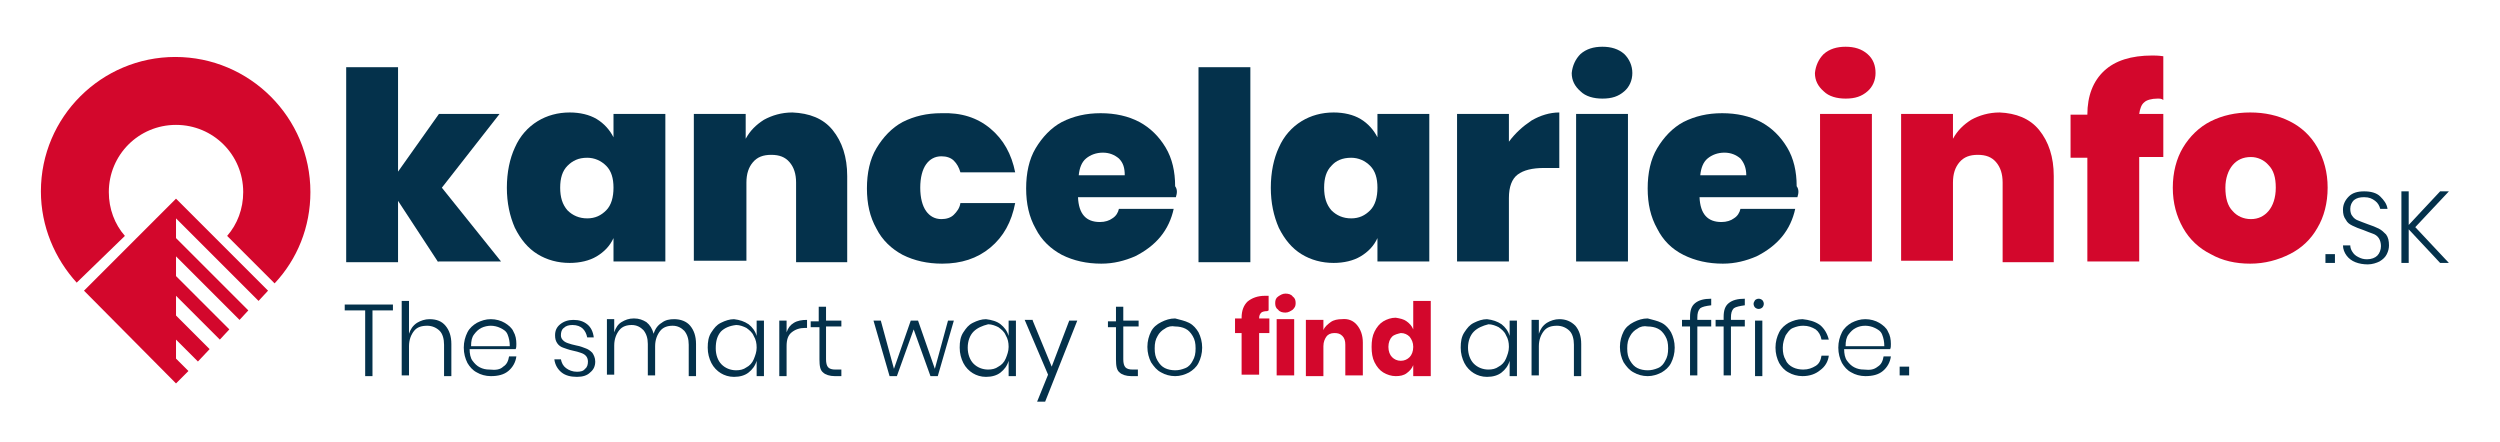
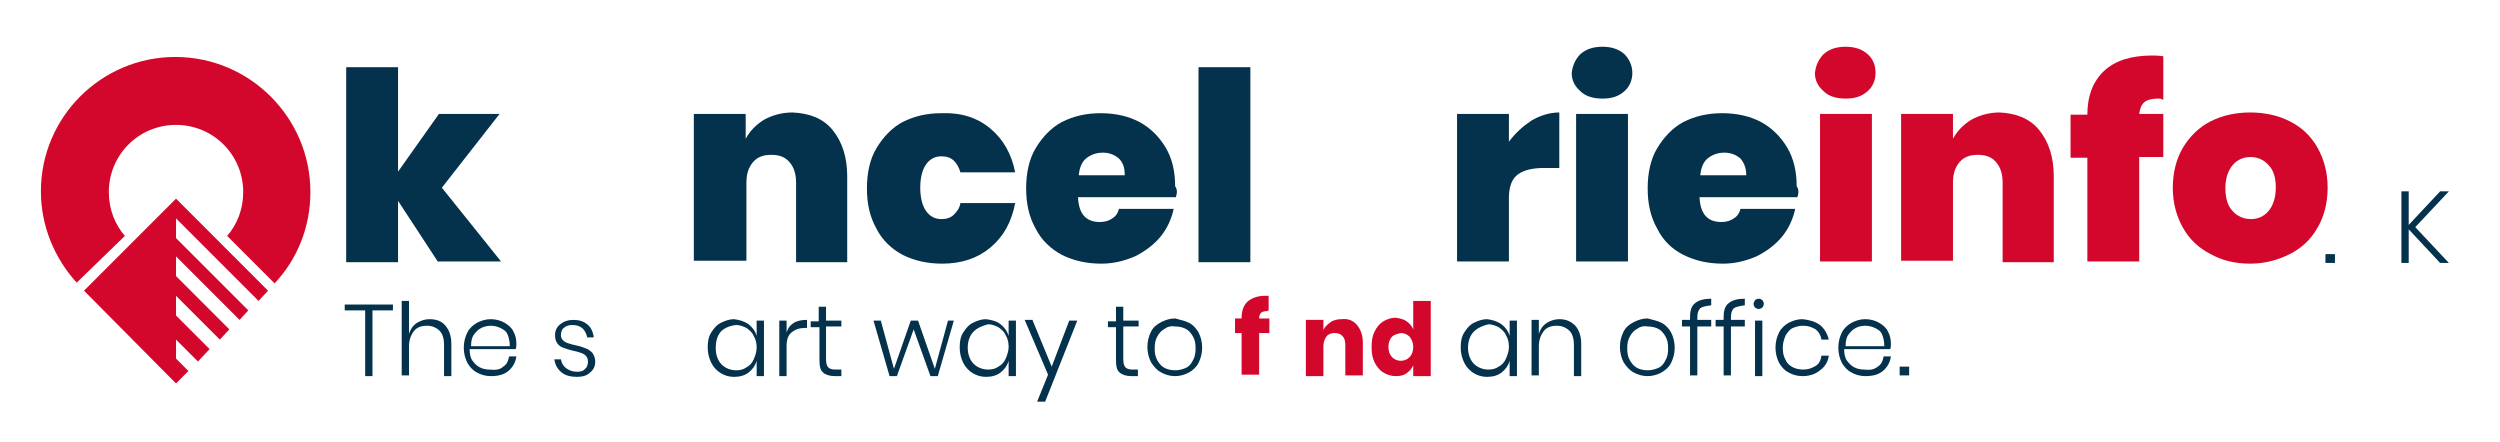
<svg xmlns="http://www.w3.org/2000/svg" version="1.1" id="Layer_1" x="0px" y="0px" viewBox="0 0 342.3 60.5" style="enable-background:new 0 0 342.3 60.5;" xml:space="preserve">
  <style type="text/css">
	.st0{fill:#D3072C;}
	.st1{fill:#04314B;}
	.st2{fill:#103450;}
	.st3{fill:#C72C33;}
	.st4{fill:#0C3C59;}
	.st5{fill:#67A430;}
	.st6{fill:#247C34;}
</style>
  <g>
    <g>
      <path class="st1" d="M60,35.9l-5.5-8.4v8.4h-7.1V9.2h7.1v14.3l5.6-7.9h8.3l-7.9,10.1l8.1,10.1H60z" />
-       <path class="st1" d="M81.7,16.3c1,0.6,1.8,1.5,2.3,2.5v-3.2h7.1v20.2H84v-3.2c-0.5,1.1-1.3,1.9-2.3,2.5c-1,0.6-2.3,0.9-3.7,0.9    c-1.6,0-3.1-0.4-4.4-1.2s-2.3-2-3.1-3.6c-0.7-1.6-1.1-3.4-1.1-5.5s0.4-4,1.1-5.5c0.7-1.6,1.8-2.8,3.1-3.6c1.3-0.8,2.8-1.2,4.4-1.2    C79.4,15.4,80.7,15.7,81.7,16.3z M77.7,22.7c-0.7,0.7-1,1.7-1,3c0,1.3,0.3,2.3,1,3.1c0.7,0.7,1.6,1.1,2.7,1.1    c1.1,0,1.9-0.4,2.6-1.1c0.7-0.7,1-1.8,1-3.1c0-1.3-0.3-2.3-1-3s-1.6-1.1-2.6-1.1C79.2,21.6,78.4,22,77.7,22.7z" />
      <path class="st1" d="M114,17.8c1.3,1.6,2,3.7,2,6.3v11.8h-7V25c0-1.2-0.3-2.1-0.9-2.8c-0.6-0.7-1.4-1-2.5-1c-1.1,0-1.9,0.3-2.5,1    s-0.9,1.6-0.9,2.8v10.7H95V15.6h7.1V19c0.6-1.1,1.4-1.9,2.5-2.6c1.1-0.6,2.4-1,3.9-1C110.8,15.5,112.7,16.2,114,17.8z" />
      <path class="st1" d="M135.6,17.6c1.8,1.5,2.9,3.5,3.4,6h-7.5c-0.2-0.7-0.5-1.2-0.9-1.6c-0.4-0.4-1-0.6-1.7-0.6    c-0.9,0-1.6,0.4-2.1,1.1c-0.5,0.7-0.8,1.8-0.8,3.2c0,1.4,0.3,2.5,0.8,3.2c0.5,0.7,1.2,1.1,2.1,1.1c0.7,0,1.3-0.2,1.7-0.6    c0.4-0.4,0.8-0.9,0.9-1.6h7.5c-0.5,2.6-1.6,4.6-3.4,6.1c-1.8,1.5-4,2.2-6.6,2.2c-2,0-3.8-0.4-5.4-1.2c-1.5-0.8-2.8-2-3.6-3.6    c-0.9-1.6-1.3-3.4-1.3-5.5s0.4-4,1.3-5.5s2.1-2.8,3.6-3.6c1.6-0.8,3.3-1.2,5.3-1.2C131.6,15.4,133.8,16.1,135.6,17.6z" />
      <path class="st1" d="M161,27h-13.4c0.1,2.3,1.1,3.4,3,3.4c0.7,0,1.3-0.2,1.7-0.5c0.5-0.3,0.8-0.8,0.9-1.3h7.5    c-0.3,1.4-0.9,2.7-1.8,3.8c-0.9,1.1-2.1,2-3.5,2.7c-1.4,0.6-2.9,1-4.6,1c-2,0-3.8-0.4-5.4-1.2c-1.5-0.8-2.8-2-3.6-3.6    c-0.9-1.6-1.3-3.4-1.3-5.5s0.4-4,1.3-5.5s2.1-2.8,3.6-3.6c1.6-0.8,3.3-1.2,5.3-1.2c2,0,3.8,0.4,5.3,1.2c1.5,0.8,2.7,2,3.6,3.5    c0.9,1.5,1.3,3.3,1.3,5.3C161.2,25.9,161.2,26.4,161,27z M153.2,21.7c-0.6-0.5-1.3-0.8-2.2-0.8c-0.9,0-1.7,0.3-2.3,0.8    c-0.6,0.5-0.9,1.3-1,2.3h6.3C154,23,153.8,22.3,153.2,21.7z" />
      <path class="st1" d="M171.2,9.2v26.7h-7.1V9.2H171.2z" />
-       <path class="st1" d="M186.3,16.3c1,0.6,1.8,1.5,2.3,2.5v-3.2h7.1v20.2h-7.1v-3.2c-0.5,1.1-1.3,1.9-2.3,2.5c-1,0.6-2.3,0.9-3.7,0.9    c-1.6,0-3.1-0.4-4.4-1.2s-2.3-2-3.1-3.6c-0.7-1.6-1.1-3.4-1.1-5.5s0.4-4,1.1-5.5c0.7-1.6,1.8-2.8,3.1-3.6c1.3-0.8,2.8-1.2,4.4-1.2    C184,15.4,185.3,15.7,186.3,16.3z M182.3,22.7c-0.7,0.7-1,1.7-1,3c0,1.3,0.3,2.3,1,3.1c0.7,0.7,1.6,1.1,2.7,1.1    c1.1,0,1.9-0.4,2.6-1.1c0.7-0.7,1-1.8,1-3.1c0-1.3-0.3-2.3-1-3s-1.6-1.1-2.6-1.1C183.8,21.6,182.9,22,182.3,22.7z" />
      <path class="st1" d="M209.7,16.5c1.2-0.7,2.5-1.1,3.8-1.1V23h-2.1c-1.6,0-2.8,0.3-3.6,0.9c-0.8,0.6-1.2,1.7-1.2,3.2v8.7h-7.1V15.6    h7.1v3.8C207.5,18.2,208.5,17.3,209.7,16.5z" />
      <path class="st1" d="M216.4,7.4c0.8-0.7,1.8-1,3-1s2.2,0.3,3,1c0.7,0.7,1.1,1.6,1.1,2.6c0,1-0.4,1.9-1.1,2.5c-0.8,0.7-1.7,1-3,1    c-1.2,0-2.3-0.3-3-1c-0.8-0.7-1.2-1.5-1.2-2.5C215.3,9,215.7,8.1,216.4,7.4z M222.9,15.6v20.2h-7.1V15.6H222.9z" />
      <path class="st1" d="M246.1,27h-13.4c0.1,2.3,1.1,3.4,3,3.4c0.7,0,1.3-0.2,1.7-0.5c0.5-0.3,0.8-0.8,0.9-1.3h7.5    c-0.3,1.4-0.9,2.7-1.8,3.8c-0.9,1.1-2.1,2-3.5,2.7c-1.4,0.6-2.9,1-4.6,1c-2,0-3.8-0.4-5.4-1.2c-1.6-0.8-2.8-2-3.6-3.6    c-0.9-1.6-1.3-3.4-1.3-5.5s0.4-4,1.3-5.5s2.1-2.8,3.6-3.6c1.6-0.8,3.3-1.2,5.3-1.2c2,0,3.8,0.4,5.3,1.2c1.5,0.8,2.7,2,3.6,3.5    c0.9,1.5,1.3,3.3,1.3,5.3C246.3,25.9,246.3,26.4,246.1,27z M238.3,21.7c-0.6-0.5-1.3-0.8-2.2-0.8c-0.9,0-1.7,0.3-2.3,0.8    c-0.6,0.5-0.9,1.3-1,2.3h6.3C239.1,23,238.8,22.3,238.3,21.7z" />
      <path class="st0" d="M249.7,7.4c0.8-0.7,1.8-1,3-1c1.2,0,2.2,0.3,3,1s1.1,1.6,1.1,2.6c0,1-0.4,1.9-1.1,2.5c-0.8,0.7-1.7,1-3,1    c-1.2,0-2.3-0.3-3-1c-0.8-0.7-1.2-1.5-1.2-2.5C248.6,9,249,8.1,249.7,7.4z M256.3,15.6v20.2h-7.1V15.6H256.3z" />
      <path class="st0" d="M279.2,17.8c1.3,1.6,2,3.7,2,6.3v11.8h-7V25c0-1.2-0.3-2.1-0.9-2.8c-0.6-0.7-1.4-1-2.5-1    c-1.1,0-1.9,0.3-2.5,1c-0.6,0.7-0.9,1.6-0.9,2.8v10.7h-7.1V15.6h7.1V19c0.6-1.1,1.4-1.9,2.5-2.6c1.1-0.6,2.4-1,3.9-1    C276,15.5,277.9,16.2,279.2,17.8z" />
      <path class="st0" d="M295.4,13.5c-0.8,0-1.5,0.2-1.8,0.5c-0.4,0.3-0.6,0.9-0.7,1.6h3.3v5.9h-3.3v14.3h-7.1V21.6h-2.3v-5.9h2.3    c0-2.6,0.8-4.6,2.3-6c1.5-1.4,3.7-2.1,6.6-2.1c0.3,0,0.8,0,1.5,0.1v6C296,13.5,295.7,13.5,295.4,13.5z" />
      <path class="st0" d="M313.5,16.6c1.6,0.8,2.9,2,3.8,3.6s1.4,3.4,1.4,5.5c0,2.1-0.5,4-1.4,5.5c-0.9,1.6-2.2,2.8-3.8,3.6    c-1.6,0.8-3.4,1.3-5.4,1.3c-2,0-3.8-0.4-5.4-1.3c-1.6-0.8-2.9-2-3.8-3.6c-0.9-1.6-1.4-3.4-1.4-5.5s0.5-4,1.4-5.5s2.2-2.8,3.8-3.6    c1.6-0.8,3.4-1.2,5.4-1.2C310.1,15.4,311.9,15.8,313.5,16.6z M305.7,22.6c-0.6,0.7-1,1.8-1,3.1c0,1.4,0.3,2.5,1,3.2    c0.6,0.7,1.5,1.1,2.5,1.1c1,0,1.8-0.4,2.4-1.1c0.6-0.7,1-1.8,1-3.2s-0.3-2.4-1-3.1c-0.6-0.7-1.5-1.1-2.4-1.1    C307.1,21.5,306.3,21.9,305.7,22.6z" />
    </g>
    <g>
      <g>
        <path class="st0" d="M173.5,42.6c-0.4,0-0.7,0.1-0.8,0.2c-0.2,0.2-0.3,0.4-0.3,0.8h1.4v2h-1.4v5.7H170v-5.7h-0.9v-2h0.9v-0.1     c0-1,0.3-1.7,0.8-2.2c0.6-0.5,1.4-0.8,2.4-0.8c0.2,0,0.4,0,0.5,0v2L173.5,42.6z" />
-         <path class="st0" d="M175,40.6c0.3-0.2,0.6-0.4,1-0.4c0.4,0,0.8,0.1,1,0.4c0.3,0.2,0.4,0.5,0.4,0.9c0,0.4-0.1,0.6-0.4,0.9     c-0.3,0.2-0.6,0.4-1,0.4c-0.4,0-0.8-0.1-1-0.4c-0.3-0.2-0.4-0.5-0.4-0.9C174.6,41.1,174.7,40.8,175,40.6z M177.2,43.7v7.7h-2.4     v-7.7H177.2z" />
        <path class="st0" d="M185.8,44.5c0.5,0.6,0.8,1.4,0.8,2.4v4.5h-2.4v-4.2c0-0.5-0.1-0.9-0.4-1.2s-0.6-0.4-1.1-0.4     c-0.5,0-0.9,0.2-1.1,0.5s-0.4,0.7-0.4,1.3v4.1h-2.4v-7.7h2.4v1.4c0.2-0.5,0.6-0.8,1-1.1c0.4-0.3,1-0.4,1.5-0.4     C184.6,43.6,185.3,43.9,185.8,44.5z" />
        <path class="st0" d="M192.6,44c0.4,0.3,0.7,0.6,0.9,1.1v-3.9h2.4v10.3h-2.4V50c-0.2,0.5-0.5,0.8-0.9,1.1     c-0.4,0.3-0.9,0.4-1.5,0.4c-0.6,0-1.2-0.2-1.7-0.5c-0.5-0.3-0.9-0.8-1.2-1.4s-0.4-1.3-0.4-2.1c0-0.8,0.1-1.5,0.4-2.1     s0.7-1.1,1.2-1.4c0.5-0.3,1.1-0.5,1.7-0.5C191.7,43.6,192.2,43.7,192.6,44z M190.6,46.1c-0.3,0.3-0.5,0.8-0.5,1.4     c0,0.6,0.2,1.1,0.5,1.4c0.3,0.3,0.7,0.5,1.2,0.5c0.5,0,0.9-0.2,1.2-0.5c0.3-0.3,0.5-0.8,0.5-1.4c0-0.6-0.2-1-0.5-1.4     c-0.3-0.3-0.7-0.5-1.2-0.5C191.4,45.7,190.9,45.8,190.6,46.1z" />
      </g>
      <g>
        <path class="st1" d="M53.8,41.7v0.8H51v9h-1v-9h-2.8v-0.8H53.8z" />
        <path class="st1" d="M61,44.6c0.5,0.6,0.8,1.4,0.8,2.5v4.4h-1v-4.3c0-0.8-0.2-1.5-0.6-1.9c-0.4-0.4-1-0.7-1.7-0.7     c-0.8,0-1.4,0.2-1.8,0.7c-0.4,0.5-0.7,1.2-0.7,2.1v4h-1V41.2h1v4.5c0.2-0.6,0.5-1.1,1.1-1.5c0.5-0.3,1.1-0.5,1.7-0.5     C59.8,43.7,60.5,44,61,44.6z" />
        <path class="st1" d="M68.9,50.2c0.5-0.3,0.7-0.8,0.8-1.4h1c-0.1,0.8-0.5,1.5-1.1,2c-0.6,0.5-1.4,0.7-2.4,0.7     c-0.7,0-1.4-0.2-1.9-0.5c-0.6-0.3-1-0.8-1.3-1.3c-0.3-0.6-0.5-1.3-0.5-2.1c0-0.8,0.2-1.5,0.5-2.1c0.3-0.6,0.8-1,1.3-1.3     c0.6-0.3,1.2-0.5,1.9-0.5c0.7,0,1.4,0.2,1.9,0.5s1,0.7,1.2,1.2c0.3,0.5,0.4,1.1,0.4,1.7c0,0.3,0,0.5-0.1,0.7h-6.3     c0,0.6,0.1,1.2,0.4,1.6c0.3,0.4,0.6,0.7,1,0.9c0.4,0.2,0.8,0.3,1.3,0.3C67.9,50.7,68.5,50.6,68.9,50.2z M65.9,44.9     c-0.4,0.2-0.7,0.5-1,0.9c-0.3,0.4-0.4,0.9-0.4,1.6h5.3c0-0.6-0.1-1.1-0.3-1.6s-0.6-0.7-1-0.9c-0.4-0.2-0.9-0.3-1.3-0.3     C66.8,44.6,66.3,44.7,65.9,44.9z" />
        <path class="st1" d="M80.4,44.4c0.5,0.4,0.8,1,0.9,1.8h-0.9c-0.1-0.5-0.3-0.9-0.6-1.2c-0.3-0.3-0.8-0.5-1.4-0.5     c-0.5,0-0.9,0.1-1.2,0.4c-0.3,0.2-0.4,0.6-0.4,1c0,0.3,0.1,0.5,0.3,0.7c0.2,0.2,0.4,0.3,0.7,0.4c0.3,0.1,0.6,0.2,1.1,0.3     c0.6,0.1,1,0.3,1.3,0.4s0.6,0.3,0.9,0.6c0.2,0.3,0.4,0.7,0.4,1.2c0,0.6-0.2,1.1-0.7,1.5c-0.4,0.4-1,0.6-1.8,0.6     c-0.9,0-1.6-0.2-2.1-0.6s-0.9-1-1-1.8h0.9c0.1,0.5,0.3,0.9,0.7,1.2s0.9,0.5,1.5,0.5c0.5,0,0.9-0.1,1.1-0.4c0.3-0.2,0.4-0.6,0.4-1     c0-0.3-0.1-0.6-0.3-0.8c-0.2-0.2-0.4-0.3-0.7-0.4c-0.3-0.1-0.6-0.2-1.1-0.3c-0.5-0.1-1-0.3-1.3-0.4c-0.3-0.1-0.6-0.3-0.8-0.6     c-0.2-0.3-0.3-0.6-0.3-1.1c0-0.6,0.2-1.1,0.7-1.5c0.5-0.4,1.1-0.6,1.8-0.6C79.3,43.8,79.9,44,80.4,44.4z" />
-         <path class="st1" d="M94.5,44.6c0.5,0.6,0.8,1.4,0.8,2.5v4.4h-1v-4.3c0-0.8-0.2-1.4-0.6-1.9c-0.4-0.4-0.9-0.7-1.6-0.7     c-0.7,0-1.3,0.2-1.7,0.7c-0.4,0.5-0.7,1.2-0.7,2.1v4h-1v-4.3c0-0.8-0.2-1.4-0.6-1.9c-0.4-0.4-0.9-0.7-1.6-0.7     c-0.7,0-1.3,0.2-1.7,0.7s-0.7,1.2-0.7,2.1v4h-1v-7.6h1v1.8c0.2-0.6,0.5-1.1,1-1.4c0.5-0.3,1-0.5,1.7-0.5c0.7,0,1.2,0.2,1.7,0.5     c0.5,0.4,0.8,0.9,1,1.6c0.2-0.7,0.6-1.2,1.1-1.5c0.5-0.4,1.1-0.5,1.7-0.5C93.2,43.7,94,44,94.5,44.6z" />
        <path class="st1" d="M102.5,44.4c0.5,0.4,0.9,0.9,1.1,1.6v-2.1h1v7.6h-1v-2.1c-0.2,0.7-0.6,1.2-1.1,1.6s-1.2,0.6-2,0.6     c-0.7,0-1.3-0.2-1.8-0.5c-0.5-0.3-1-0.8-1.3-1.4c-0.3-0.6-0.5-1.3-0.5-2.1c0-0.8,0.1-1.5,0.5-2.1s0.7-1,1.3-1.3s1.2-0.5,1.8-0.5     C101.3,43.8,101.9,44,102.5,44.4z M98.7,45.4C98.2,46,98,46.7,98,47.7c0,0.9,0.3,1.7,0.8,2.2c0.5,0.5,1.2,0.8,2,0.8     c0.5,0,1-0.1,1.4-0.4c0.4-0.2,0.8-0.6,1-1.1s0.4-1,0.4-1.6s-0.1-1.1-0.4-1.6c-0.2-0.5-0.6-0.8-1-1.1c-0.4-0.2-0.9-0.4-1.4-0.4     C99.9,44.6,99.2,44.9,98.7,45.4z" />
        <path class="st1" d="M108.7,44.2c0.5-0.3,1.1-0.4,1.8-0.4v1.1h-0.3c-0.7,0-1.3,0.2-1.8,0.6s-0.7,1-0.7,1.9v4.1h-1v-7.6h1v1.6     C107.9,44.9,108.2,44.5,108.7,44.2z" />
        <path class="st1" d="M115.2,50.6v0.9h-0.9c-0.7,0-1.3-0.2-1.6-0.5c-0.4-0.3-0.5-0.9-0.5-1.8v-4.4H111v-0.8h1.1V42h1v1.9h2.1v0.8     h-2.1v4.5c0,0.5,0.1,0.9,0.3,1.1c0.2,0.2,0.5,0.3,1,0.3H115.2z" />
        <path class="st1" d="M130.6,43.9l-2.2,7.6h-1l-2.3-6.4l-2.3,6.4h-1l-2.2-7.6h1l1.8,6.6l2.3-6.6h1l2.3,6.6l1.8-6.6H130.6z" />
        <path class="st1" d="M137,44.4c0.5,0.4,0.9,0.9,1.1,1.6v-2.1h1v7.6h-1v-2.1c-0.2,0.7-0.6,1.2-1.1,1.6s-1.2,0.6-2,0.6     c-0.7,0-1.3-0.2-1.8-0.5c-0.5-0.3-1-0.8-1.3-1.4c-0.3-0.6-0.5-1.3-0.5-2.1c0-0.8,0.1-1.5,0.5-2.1s0.7-1,1.3-1.3s1.2-0.5,1.8-0.5     C135.8,43.8,136.5,44,137,44.4z M133.3,45.4c-0.5,0.5-0.8,1.3-0.8,2.2c0,0.9,0.3,1.7,0.8,2.2c0.5,0.5,1.2,0.8,2,0.8     c0.5,0,1-0.1,1.4-0.4c0.4-0.2,0.8-0.6,1-1.1s0.4-1,0.4-1.6s-0.1-1.1-0.4-1.6c-0.2-0.5-0.6-0.8-1-1.1c-0.4-0.2-0.9-0.4-1.4-0.4     C134.5,44.6,133.8,44.9,133.3,45.4z" />
        <path class="st1" d="M141.4,43.9l2.6,6.3l2.4-6.3h1.1L143.1,55H142l1.5-3.7l-3.2-7.5H141.4z" />
        <path class="st1" d="M155.8,50.6v0.9h-0.9c-0.7,0-1.3-0.2-1.6-0.5c-0.4-0.3-0.5-0.9-0.5-1.8v-4.4h-1.1v-0.8h1.1V42h1v1.9h2.1v0.8     h-2.1v4.5c0,0.5,0.1,0.9,0.3,1.1c0.2,0.2,0.5,0.3,1,0.3H155.8z" />
        <path class="st1" d="M162.8,44.2c0.6,0.3,1,0.8,1.3,1.3c0.3,0.6,0.5,1.3,0.5,2.1c0,0.8-0.2,1.5-0.5,2.1c-0.3,0.6-0.8,1-1.3,1.3     c-0.6,0.3-1.2,0.5-1.9,0.5c-0.7,0-1.4-0.2-1.9-0.5c-0.6-0.3-1-0.8-1.4-1.4c-0.3-0.6-0.5-1.3-0.5-2.1c0-0.8,0.2-1.5,0.5-2.1     c0.3-0.6,0.8-1,1.4-1.3s1.2-0.5,1.9-0.5C161.6,43.8,162.2,43.9,162.8,44.2z M159.5,45c-0.4,0.2-0.8,0.6-1,1     c-0.3,0.5-0.4,1-0.4,1.7s0.1,1.2,0.4,1.7c0.3,0.5,0.6,0.8,1,1s0.9,0.3,1.4,0.3c0.5,0,0.9-0.1,1.4-0.3s0.8-0.6,1-1     c0.3-0.5,0.4-1,0.4-1.7s-0.1-1.2-0.4-1.7c-0.3-0.5-0.6-0.8-1-1s-0.9-0.3-1.4-0.3C160.4,44.6,159.9,44.7,159.5,45z" />
        <path class="st1" d="M205.6,44.4c0.5,0.4,0.9,0.9,1.1,1.6v-2.1h1v7.6h-1v-2.1c-0.2,0.7-0.6,1.2-1.1,1.6s-1.2,0.6-2,0.6     c-0.7,0-1.3-0.2-1.8-0.5c-0.5-0.3-1-0.8-1.3-1.4c-0.3-0.6-0.5-1.3-0.5-2.1c0-0.8,0.1-1.5,0.5-2.1s0.7-1,1.3-1.3s1.2-0.5,1.8-0.5     C204.4,43.8,205,44,205.6,44.4z M201.8,45.4c-0.5,0.5-0.8,1.3-0.8,2.2c0,0.9,0.3,1.7,0.8,2.2c0.5,0.5,1.2,0.8,2,0.8     c0.5,0,1-0.1,1.4-0.4c0.4-0.2,0.8-0.6,1-1.1s0.4-1,0.4-1.6s-0.1-1.1-0.4-1.6c-0.2-0.5-0.6-0.8-1-1.1c-0.4-0.2-0.9-0.4-1.4-0.4     C203,44.6,202.3,44.9,201.8,45.4z" />
        <path class="st1" d="M215.7,44.6c0.5,0.6,0.8,1.4,0.8,2.5v4.4h-1v-4.3c0-0.8-0.2-1.5-0.6-1.9c-0.4-0.4-1-0.7-1.7-0.7     c-0.8,0-1.4,0.2-1.8,0.7c-0.4,0.5-0.7,1.2-0.7,2.1v4h-1v-7.6h1v1.9c0.2-0.6,0.5-1.1,1.1-1.5c0.5-0.3,1.1-0.5,1.7-0.5     C214.4,43.7,215.1,44,215.7,44.6z" />
        <path class="st1" d="M227.5,44.2c0.6,0.3,1,0.8,1.3,1.3c0.3,0.6,0.5,1.3,0.5,2.1c0,0.8-0.2,1.5-0.5,2.1c-0.3,0.6-0.8,1-1.3,1.3     c-0.6,0.3-1.2,0.5-1.9,0.5c-0.7,0-1.4-0.2-1.9-0.5c-0.6-0.3-1-0.8-1.4-1.4c-0.3-0.6-0.5-1.3-0.5-2.1c0-0.8,0.2-1.5,0.5-2.1     c0.3-0.6,0.8-1,1.4-1.3s1.2-0.5,1.9-0.5C226.3,43.8,226.9,43.9,227.5,44.2z M224.2,45c-0.4,0.2-0.8,0.6-1,1     c-0.3,0.5-0.4,1-0.4,1.7s0.1,1.2,0.4,1.7c0.3,0.5,0.6,0.8,1,1s0.9,0.3,1.4,0.3c0.5,0,0.9-0.1,1.4-0.3s0.8-0.6,1-1     c0.3-0.5,0.4-1,0.4-1.7s-0.1-1.2-0.4-1.7c-0.3-0.5-0.6-0.8-1-1s-0.9-0.3-1.4-0.3C225.1,44.6,224.6,44.7,224.2,45z" />
        <path class="st1" d="M232.8,42.2c-0.3,0.3-0.4,0.7-0.4,1.3v0.3h1.9v0.9h-1.9v6.7h-1v-6.7h-1.1v-0.9h1.1v-0.4     c0-0.9,0.2-1.5,0.7-1.9s1.2-0.6,2.2-0.6v0.9C233.5,41.9,233.1,42,232.8,42.2z" />
        <path class="st1" d="M237.4,42.2c-0.3,0.3-0.4,0.7-0.4,1.3v0.3h1.9v0.9H237v6.7h-1v-6.7h-1.1v-0.9h1.1v-0.4     c0-0.9,0.2-1.5,0.7-1.9s1.2-0.6,2.2-0.6v0.9C238.2,41.9,237.7,42,237.4,42.2z" />
        <path class="st1" d="M240.3,41.1c0.1-0.1,0.3-0.2,0.5-0.2s0.4,0.1,0.5,0.2s0.2,0.3,0.2,0.5c0,0.2-0.1,0.4-0.2,0.5     s-0.3,0.2-0.5,0.2s-0.4-0.1-0.5-0.2s-0.2-0.3-0.2-0.5C240.1,41.4,240.2,41.3,240.3,41.1z M241.3,43.9v7.6h-1v-7.6H241.3z" />
        <path class="st1" d="M249.2,44.5c0.6,0.5,1,1.2,1.2,2h-1c-0.1-0.6-0.4-1.1-0.8-1.4c-0.5-0.3-1-0.5-1.7-0.5     c-0.5,0-0.9,0.1-1.4,0.3s-0.7,0.6-1,1c-0.2,0.5-0.4,1-0.4,1.7s0.1,1.2,0.4,1.7c0.2,0.5,0.6,0.8,1,1s0.9,0.3,1.4,0.3     c0.7,0,1.2-0.2,1.7-0.5c0.5-0.3,0.7-0.8,0.8-1.4h1c-0.1,0.8-0.5,1.5-1.2,2c-0.6,0.5-1.4,0.8-2.4,0.8c-0.7,0-1.4-0.2-1.9-0.5     c-0.6-0.3-1-0.8-1.3-1.3c-0.3-0.6-0.5-1.3-0.5-2.1c0-0.8,0.2-1.5,0.5-2.1c0.3-0.6,0.8-1,1.3-1.3c0.6-0.3,1.2-0.5,1.9-0.5     C247.7,43.8,248.5,44,249.2,44.5z" />
        <path class="st1" d="M257.1,50.2c0.5-0.3,0.7-0.8,0.8-1.4h1c-0.1,0.8-0.5,1.5-1.1,2c-0.6,0.5-1.4,0.7-2.4,0.7     c-0.7,0-1.4-0.2-1.9-0.5c-0.6-0.3-1-0.8-1.3-1.3c-0.3-0.6-0.5-1.3-0.5-2.1c0-0.8,0.2-1.5,0.5-2.1c0.3-0.6,0.8-1,1.3-1.3     c0.6-0.3,1.2-0.5,1.9-0.5c0.7,0,1.4,0.2,1.9,0.5s1,0.7,1.2,1.2c0.3,0.5,0.4,1.1,0.4,1.7c0,0.3,0,0.5-0.1,0.7h-6.3     c0,0.6,0.1,1.2,0.4,1.6c0.3,0.4,0.6,0.7,1,0.9c0.4,0.2,0.8,0.3,1.3,0.3C256.1,50.7,256.6,50.6,257.1,50.2z M254.1,44.9     c-0.4,0.2-0.7,0.5-1,0.9c-0.3,0.4-0.4,0.9-0.4,1.6h5.3c0-0.6-0.1-1.1-0.3-1.6s-0.6-0.7-1-0.9c-0.4-0.2-0.9-0.3-1.3-0.3     C254.9,44.6,254.5,44.7,254.1,44.9z" />
        <path class="st1" d="M261.4,50.2v1.2h-1.3v-1.2H261.4z" />
      </g>
    </g>
    <g>
      <path class="st1" d="M319.7,34.8V36h-1.3v-1.2H319.7z" />
-       <path class="st1" d="M326.8,34.8c-0.2,0.4-0.5,0.7-1,1c-0.4,0.2-1,0.4-1.6,0.4c-0.6,0-1.2-0.1-1.7-0.3s-0.9-0.5-1.2-0.9    c-0.3-0.4-0.5-0.9-0.5-1.4h1c0,0.3,0.1,0.6,0.3,0.9c0.2,0.3,0.4,0.5,0.8,0.7s0.7,0.3,1.2,0.3c0.6,0,1.1-0.2,1.4-0.5    c0.3-0.3,0.5-0.8,0.5-1.3c0-0.4-0.1-0.8-0.3-1.1c-0.2-0.3-0.5-0.5-0.8-0.6c-0.3-0.1-0.8-0.3-1.3-0.5c-0.6-0.2-1.1-0.4-1.5-0.6    c-0.4-0.2-0.7-0.4-0.9-0.8c-0.3-0.4-0.4-0.8-0.4-1.4c0-0.7,0.3-1.3,0.8-1.8c0.5-0.5,1.2-0.7,2.1-0.7c0.9,0,1.7,0.2,2.2,0.7    c0.5,0.5,0.9,1,1,1.7h-1c-0.1-0.4-0.3-0.8-0.7-1.1s-0.8-0.5-1.5-0.5c-0.6,0-1,0.1-1.4,0.4c-0.3,0.3-0.5,0.7-0.5,1.2    c0,0.4,0.1,0.8,0.3,1c0.2,0.3,0.5,0.5,0.8,0.6s0.7,0.3,1.3,0.5c0.6,0.2,1.1,0.4,1.5,0.6c0.4,0.2,0.7,0.5,1,0.8    c0.3,0.4,0.4,0.9,0.4,1.5C327.1,34,327,34.4,326.8,34.8z" />
      <path class="st1" d="M330.7,31.1l4.6,4.9h-1.2l-4.3-4.6V36h-1v-9.8h1v4.6l4.3-4.6h1.2L330.7,31.1z" />
    </g>
    <polygon class="st0" points="24.1,49.1 24.1,46.5 27.1,49.5 28.7,47.8 24.1,43.2 24.1,40.5 30.1,46.5 31.4,45.1 24.1,37.8    24.1,35.1 32.8,43.8 34,42.5 24.1,32.6 24.1,29.9 35.4,41.2 36.7,39.8 24.1,27.2 11.5,39.8 24.1,52.5 25.8,50.8  " />
    <g>
      <path class="st0" d="M17.1,32.3c-1.4-1.6-2.2-3.7-2.2-6c0-5.1,4.1-9.2,9.2-9.2s9.2,4.1,9.2,9.2c0,2.3-0.8,4.4-2.2,6l6.5,6.5    c3.1-3.3,4.9-7.7,4.9-12.5c0-10.2-8.3-18.5-18.5-18.5C13.9,7.8,5.6,16,5.6,26.2c0,4.8,1.9,9.2,4.9,12.5L17.1,32.3z" />
    </g>
  </g>
</svg>